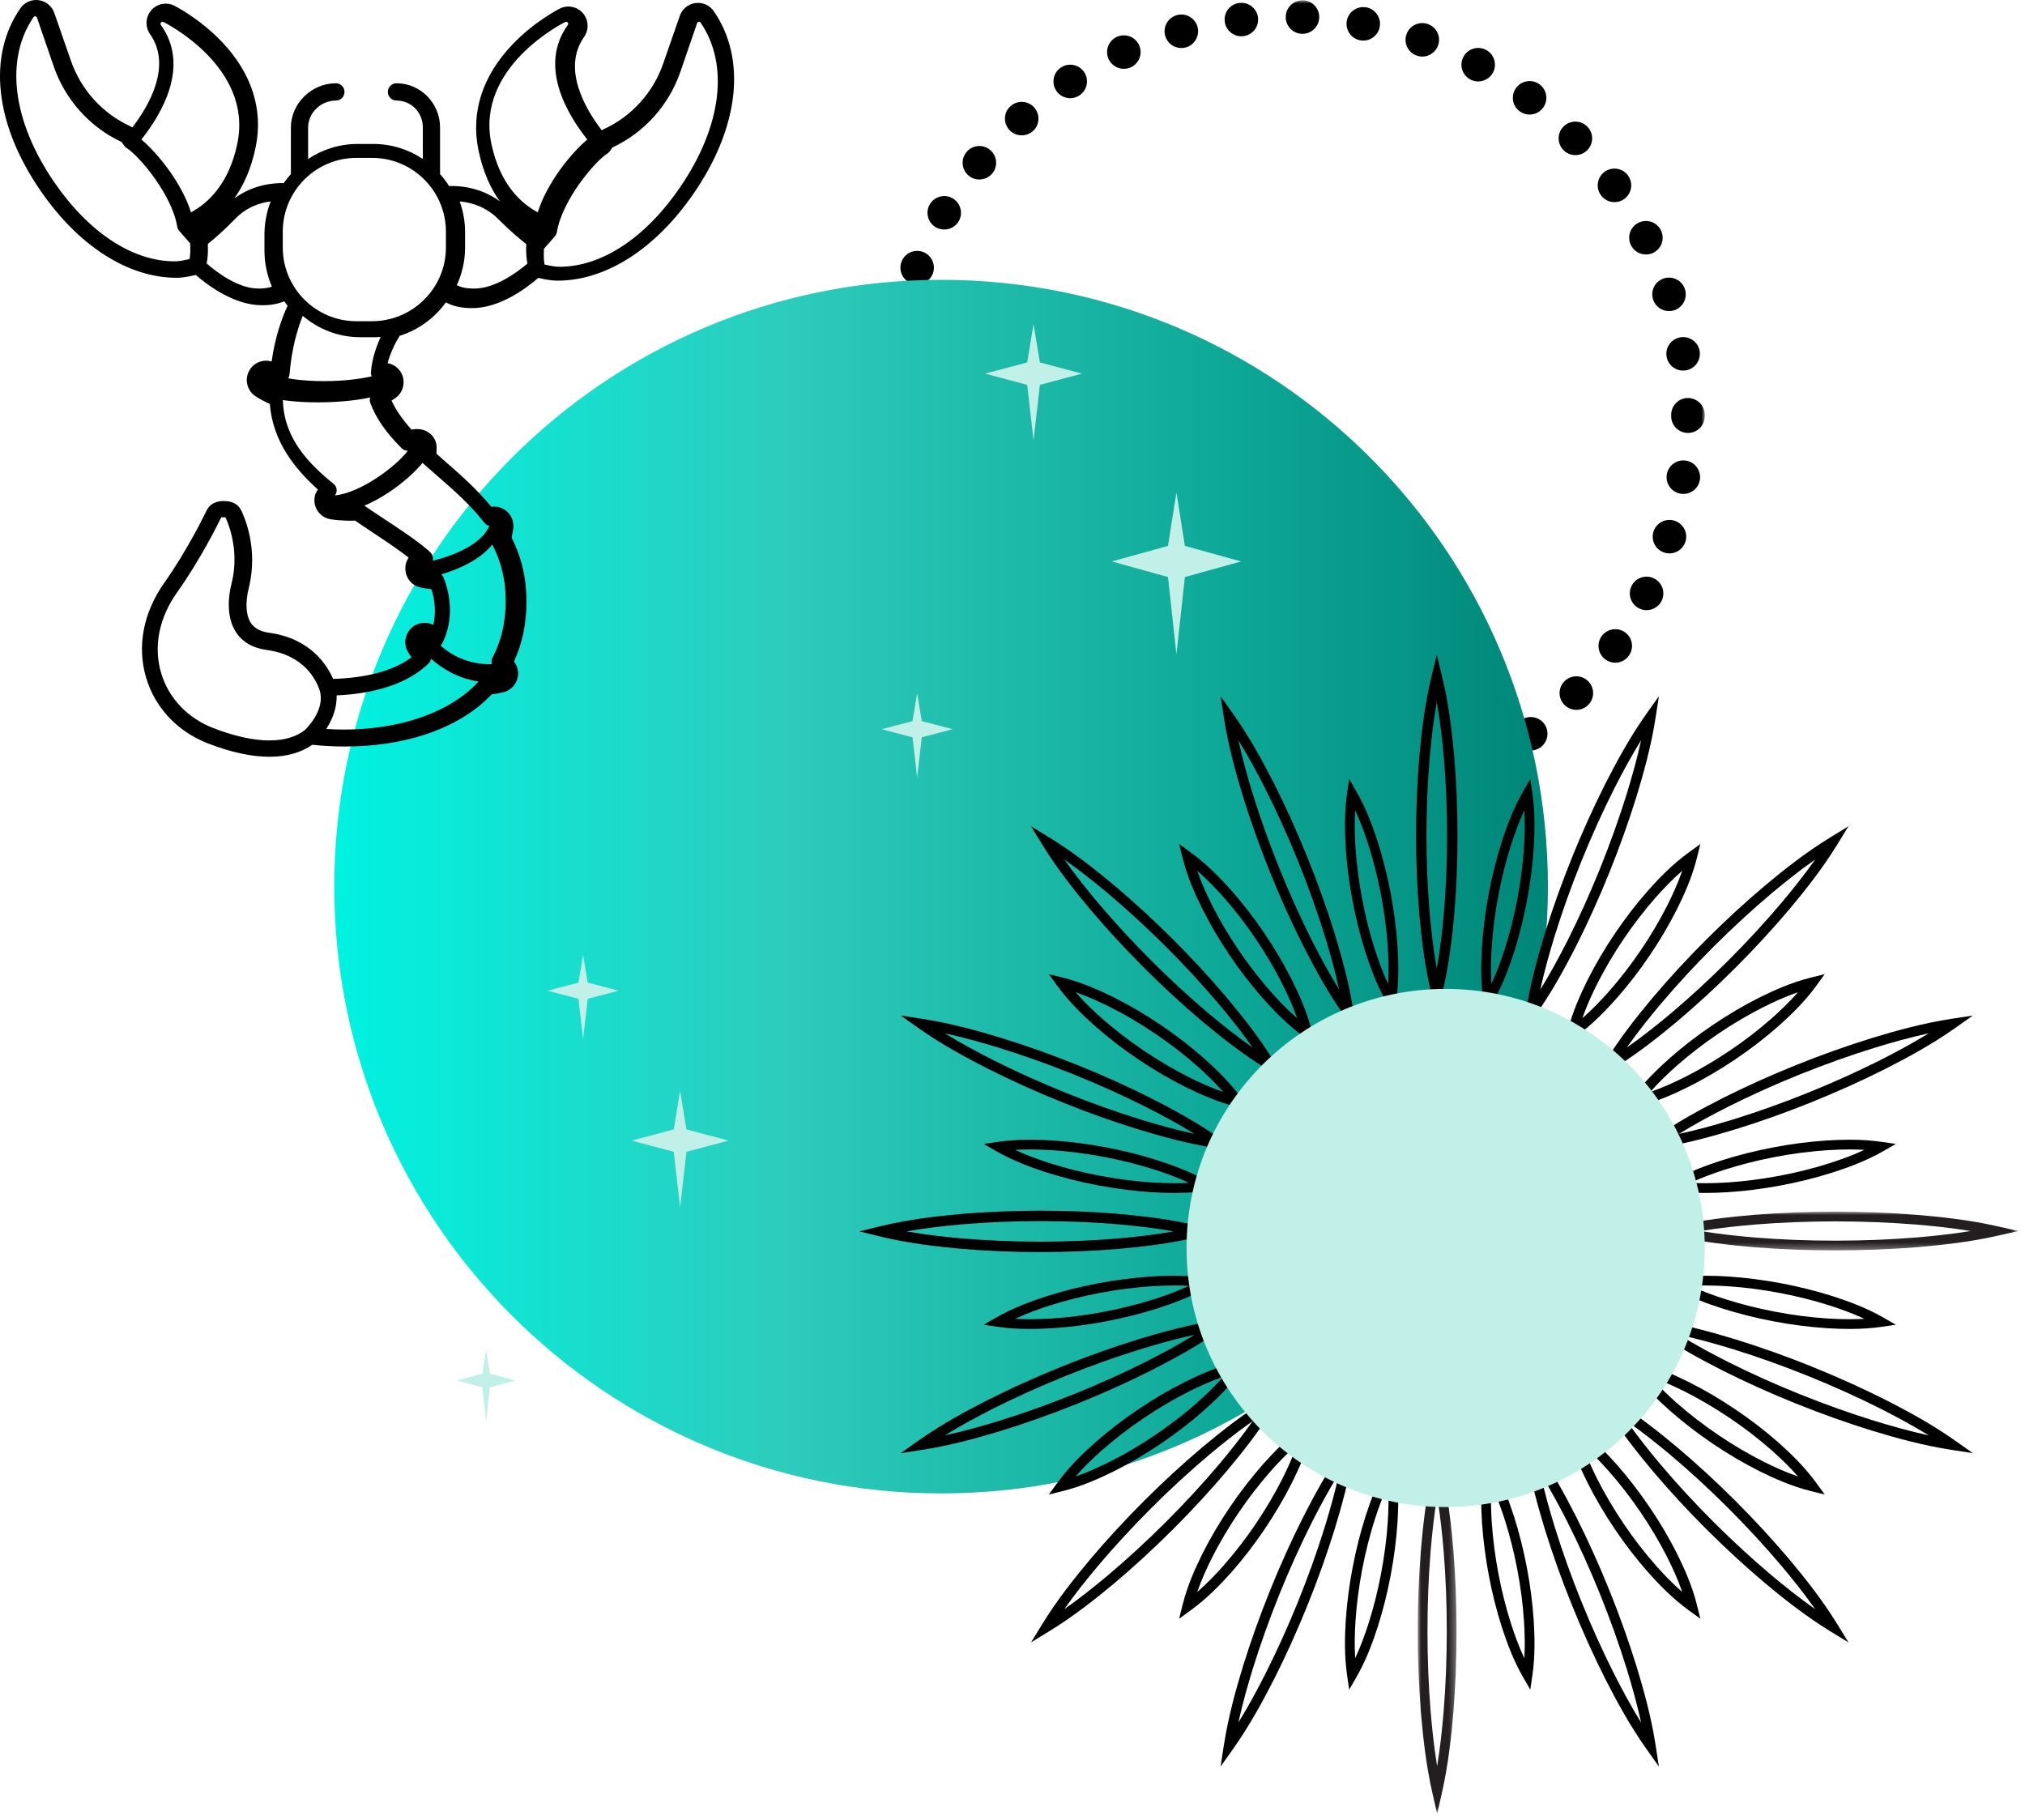
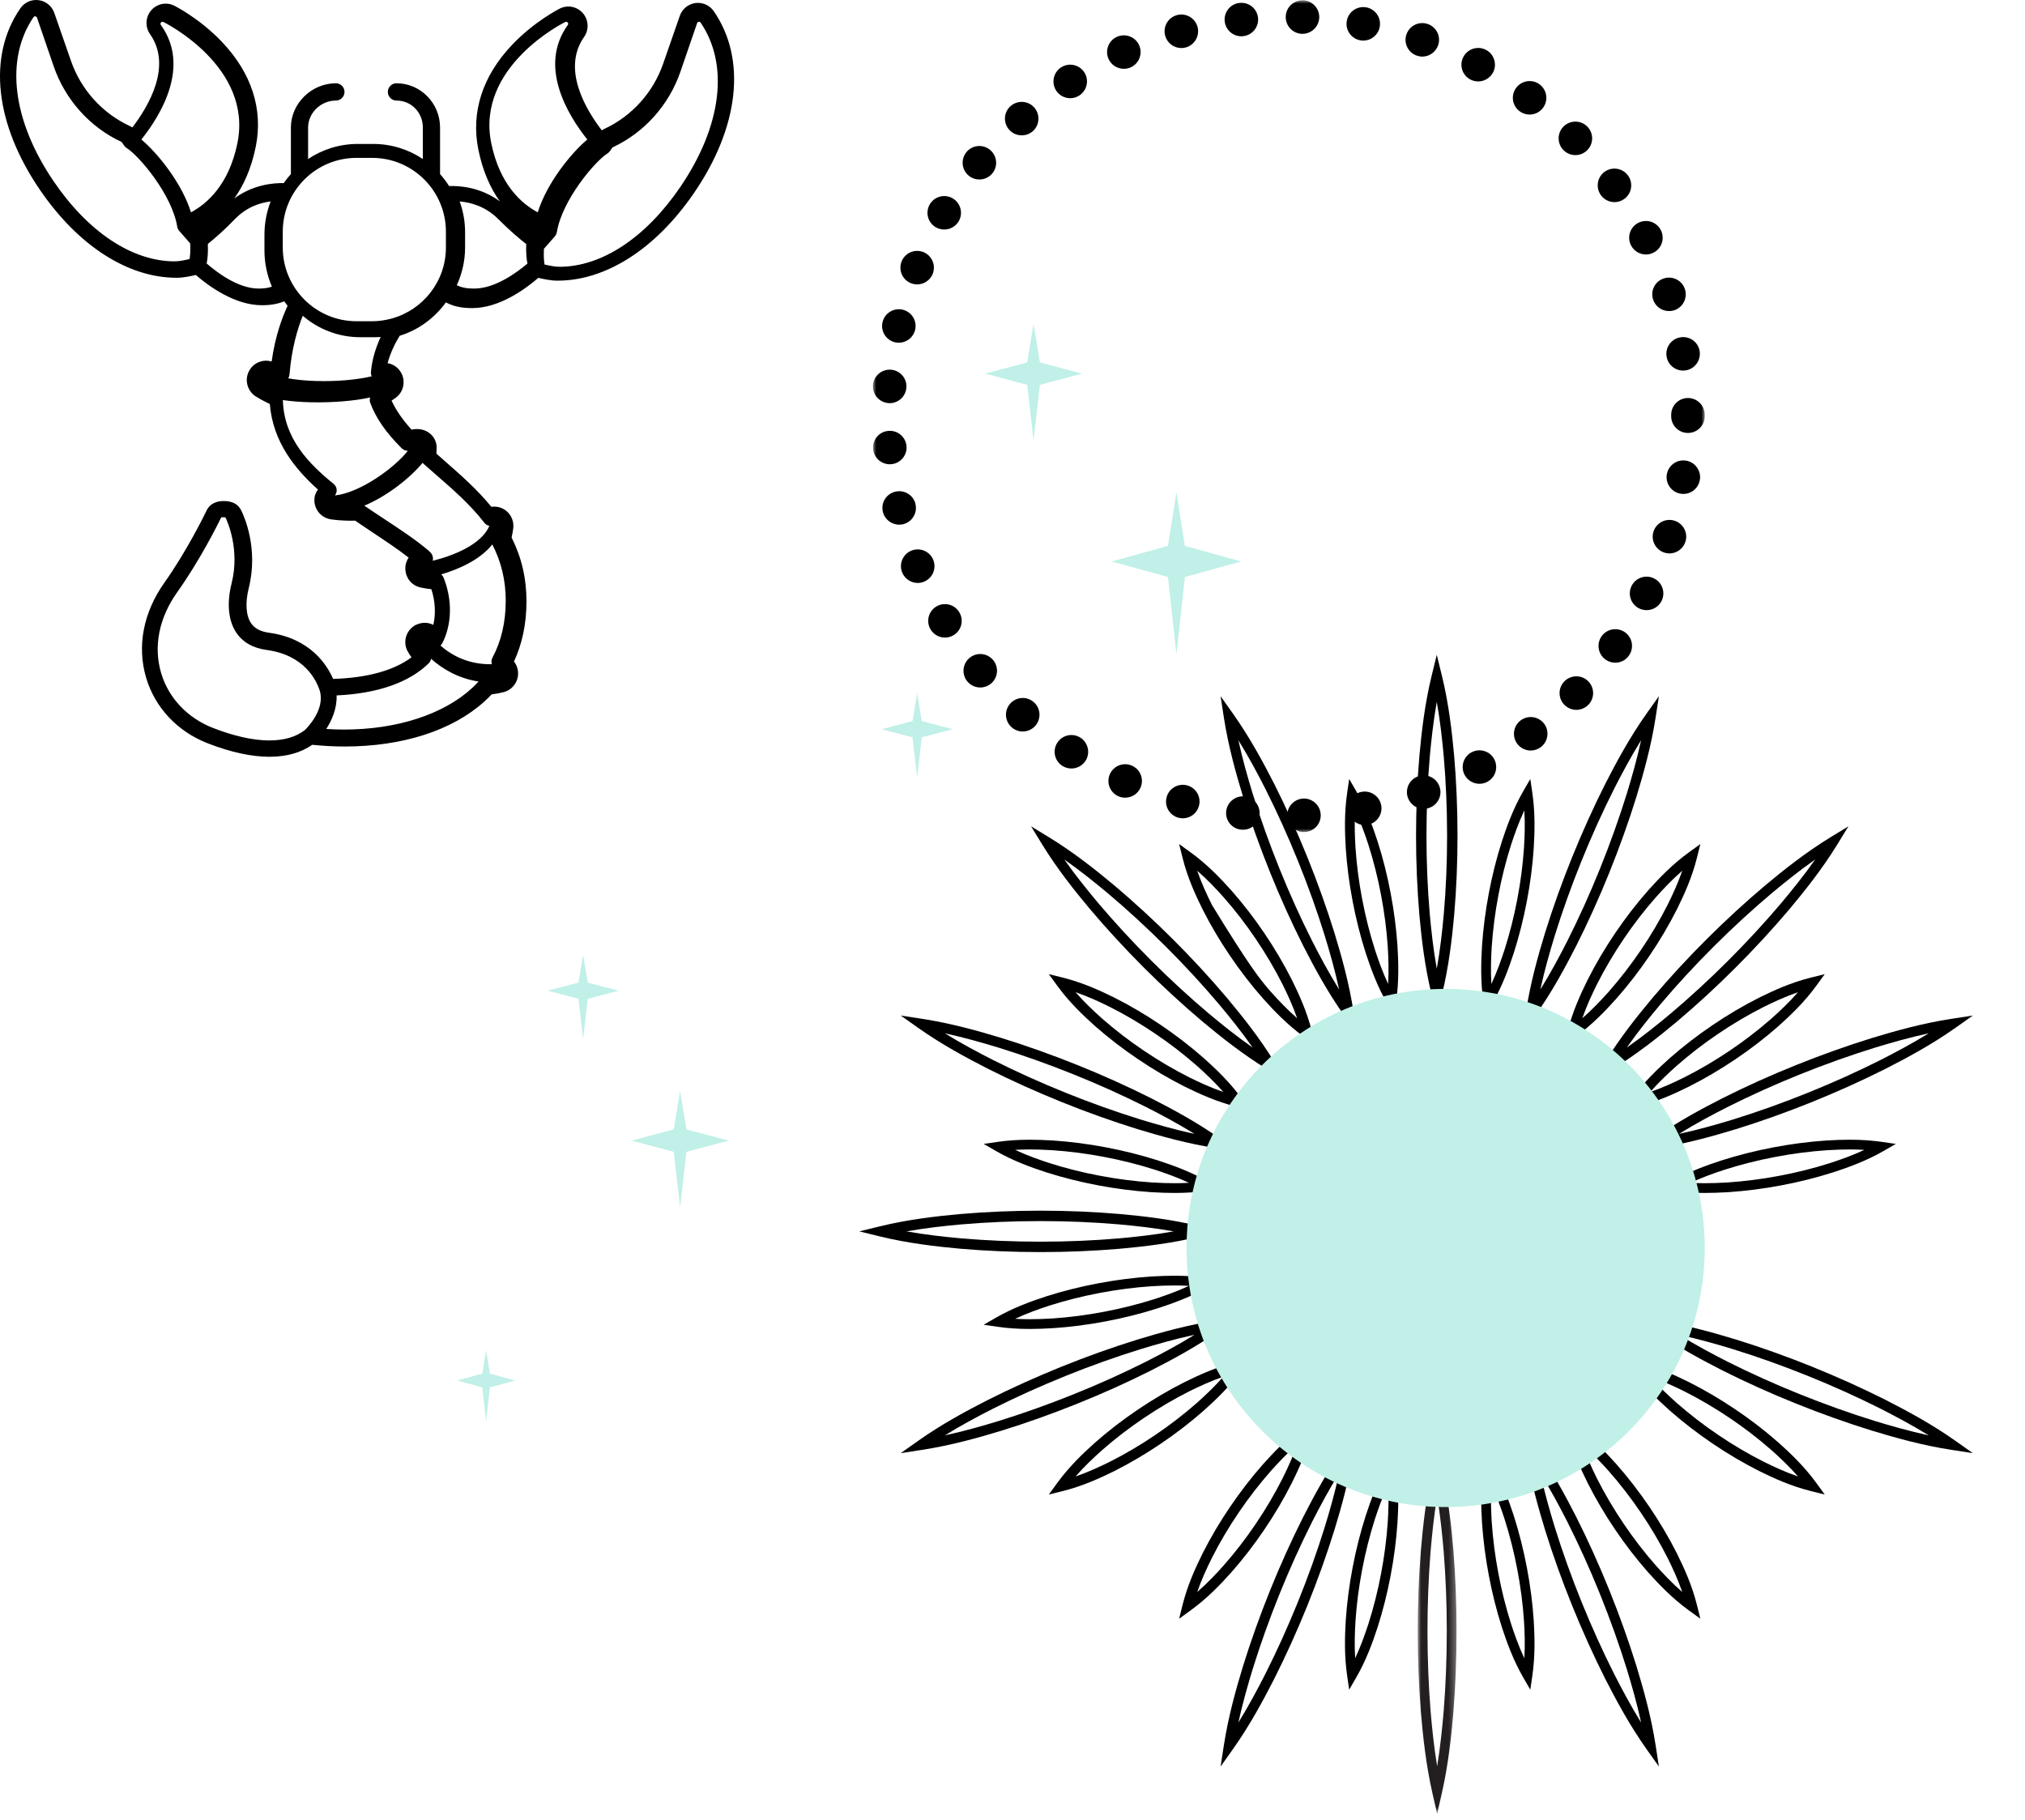
<svg xmlns="http://www.w3.org/2000/svg" xmlns:xlink="http://www.w3.org/1999/xlink" width="297px" height="267px" viewBox="0 0 297 267" version="1.1">
  <title>separateur-3</title>
  <defs>
    <polygon id="path-1" points="0 0 122 0 122 122 0 122" />
    <linearGradient x1="0%" y1="50%" x2="100%" y2="50%" id="linearGradient-3">
      <stop stop-color="#00F2E1" offset="0%" />
      <stop stop-color="#2DCCBC" offset="36.896%" />
      <stop stop-color="#0DA797" offset="74.619%" />
      <stop stop-color="#008678" offset="100%" />
    </linearGradient>
    <polygon id="path-4" points="0 0 5.694 0 5.694 53.478 0 53.478" />
-     <polygon id="path-6" points="0 0 53.564 0 53.564 5.684 0 5.684" />
  </defs>
  <g id="Assets" stroke="none" stroke-width="1" fill="none" fill-rule="evenodd">
    <g id="Scorpio" transform="translate(-1054, -1321)">
      <g id="separateur-3" transform="translate(1054, 1321)">
        <g id="SOLEIL" transform="translate(49.028, 0.043)">
          <g id="Fill-3-Clipped" transform="translate(79, 0)">
            <mask id="mask-2" fill="white">
              <use xlink:href="#path-1" />
            </mask>
            <g id="path-1" />
            <path d="M62.91,4.918 C61.557,4.869 60.498,3.732 60.547,2.371 C60.587,1.019 61.734,-0.039 63.087,0.01 L63.087,0 C64.44,0.049 65.508,1.185 65.46,2.547 C65.41,3.869 64.321,4.918 62.998,4.918 L62.91,4.918 Z M51.598,3.105 C51.441,1.763 52.401,0.539 53.754,0.382 C55.097,0.225 56.323,1.195 56.479,2.537 C56.637,3.889 55.676,5.104 54.323,5.26 C54.226,5.27 54.127,5.28 54.039,5.28 C52.803,5.28 51.745,4.359 51.598,3.105 L51.598,3.105 Z M71.459,5.868 C70.125,5.613 69.253,4.33 69.507,2.998 C69.752,1.665 71.036,0.793 72.369,1.038 L72.379,1.038 C73.704,1.293 74.585,2.576 74.33,3.909 C74.104,5.094 73.075,5.907 71.918,5.907 C71.771,5.907 71.615,5.897 71.459,5.868 L71.459,5.868 Z M42.864,5.202 C42.502,3.889 43.276,2.537 44.579,2.175 C45.883,1.812 47.236,2.576 47.609,3.889 C47.961,5.192 47.197,6.554 45.894,6.916 C45.677,6.975 45.451,7.004 45.237,7.004 C44.157,7.004 43.167,6.289 42.864,5.202 L42.864,5.202 Z M79.752,8.111 C78.476,7.661 77.8,6.25 78.261,4.976 C78.712,3.703 80.113,3.027 81.398,3.487 C82.672,3.938 83.349,5.339 82.888,6.622 C82.535,7.621 81.584,8.258 80.574,8.258 C80.3,8.258 80.025,8.209 79.752,8.111 L79.752,8.111 Z M34.561,8.611 C34.003,7.376 34.551,5.917 35.786,5.358 C37.021,4.8 38.482,5.349 39.041,6.583 C39.6,7.817 39.05,9.277 37.815,9.835 C37.483,9.982 37.139,10.051 36.806,10.051 C35.864,10.051 34.972,9.512 34.561,8.611 L34.561,8.611 Z M87.603,11.608 L87.603,11.608 C86.408,10.962 85.966,9.473 86.614,8.278 C87.26,7.083 88.75,6.642 89.945,7.288 C91.132,7.925 91.583,9.424 90.936,10.619 C90.485,11.432 89.642,11.902 88.769,11.902 C88.377,11.902 87.975,11.804 87.603,11.608 L87.603,11.608 Z M26.875,13.244 C26.14,12.108 26.455,10.59 27.592,9.845 C28.728,9.101 30.257,9.424 31.002,10.56 C31.738,11.696 31.414,13.215 30.277,13.959 C29.865,14.224 29.405,14.361 28.945,14.361 C28.14,14.361 27.347,13.969 26.875,13.244 L26.875,13.244 Z M94.828,16.261 C93.749,15.439 93.533,13.901 94.357,12.823 C95.18,11.736 96.719,11.53 97.797,12.343 C98.876,13.166 99.091,14.704 98.268,15.791 C97.788,16.428 97.052,16.761 96.317,16.761 C95.798,16.761 95.269,16.595 94.828,16.261 L94.828,16.261 Z M19.995,18.995 C19.082,17.986 19.171,16.428 20.18,15.527 C21.19,14.626 22.749,14.704 23.65,15.713 C24.552,16.722 24.474,18.279 23.465,19.19 C22.994,19.602 22.406,19.808 21.827,19.808 C21.151,19.808 20.474,19.533 19.995,18.995 L19.995,18.995 Z M101.267,21.963 C100.317,20.983 100.346,19.426 101.317,18.485 C102.298,17.545 103.847,17.564 104.796,18.544 C105.737,19.514 105.718,21.071 104.738,22.012 C104.258,22.482 103.64,22.707 103.033,22.707 C102.385,22.707 101.748,22.453 101.267,21.963 L101.267,21.963 Z M14.054,25.724 C13.005,24.862 12.858,23.315 13.72,22.266 C14.573,21.218 16.122,21.071 17.171,21.933 C18.22,22.795 18.377,24.343 17.514,25.391 C17.024,25.979 16.319,26.283 15.612,26.283 C15.063,26.283 14.514,26.106 14.054,25.724 L14.054,25.724 Z M106.757,28.565 L106.757,28.565 C105.974,27.458 106.228,25.93 107.335,25.137 C108.443,24.353 109.982,24.617 110.766,25.724 C111.55,26.831 111.287,28.36 110.188,29.143 C109.757,29.457 109.257,29.604 108.766,29.604 C107.992,29.604 107.238,29.241 106.757,28.565 L106.757,28.565 Z M9.212,33.287 C8.035,32.591 7.653,31.083 8.349,29.917 C9.035,28.751 10.544,28.369 11.711,29.055 C12.877,29.751 13.269,31.259 12.573,32.425 C12.114,33.199 11.3,33.62 10.456,33.62 C10.036,33.62 9.603,33.512 9.212,33.287 L9.212,33.287 Z M111.178,35.922 C110.57,34.717 111.06,33.238 112.276,32.631 C113.492,32.023 114.963,32.513 115.57,33.728 C116.177,34.943 115.687,36.422 114.473,37.019 C114.119,37.205 113.746,37.284 113.374,37.284 C112.473,37.284 111.61,36.784 111.178,35.922 L111.178,35.922 Z M5.575,41.496 C4.311,40.987 3.703,39.556 4.212,38.303 L4.212,38.293 C4.712,37.039 6.143,36.432 7.407,36.931 C8.662,37.441 9.27,38.871 8.77,40.125 C8.388,41.085 7.466,41.672 6.486,41.672 C6.182,41.672 5.878,41.614 5.575,41.496 L5.575,41.496 Z M114.423,43.877 C114.001,42.583 114.718,41.202 116.011,40.791 C117.305,40.379 118.687,41.094 119.098,42.378 C119.51,43.671 118.804,45.052 117.51,45.473 C117.256,45.552 117.01,45.581 116.757,45.581 C115.717,45.581 114.757,44.925 114.423,43.877 L114.423,43.877 Z M3.252,50.166 C1.928,49.862 1.104,48.539 1.409,47.217 C1.712,45.894 3.036,45.072 4.35,45.375 C5.672,45.679 6.506,47.001 6.193,48.324 C5.937,49.46 4.918,50.224 3.8,50.224 C3.624,50.224 3.437,50.205 3.252,50.166 L3.252,50.166 Z M116.403,52.233 C116.188,50.89 117.108,49.637 118.451,49.431 C119.785,49.215 121.05,50.126 121.255,51.468 C121.461,52.811 120.549,54.074 119.207,54.28 C119.079,54.3 118.951,54.309 118.824,54.309 C117.638,54.309 116.59,53.447 116.403,52.233 L116.403,52.233 Z M2.281,59.08 C0.928,58.982 -0.092,57.806 0.007,56.455 C0.106,55.103 1.281,54.084 2.643,54.182 C3.996,54.28 5.016,55.465 4.908,56.817 C4.81,58.11 3.732,59.09 2.457,59.09 C2.398,59.09 2.34,59.09 2.281,59.08 L2.281,59.08 Z M117.08,61.01 L117.08,61.01 L117.08,60.922 L117.08,60.794 C117.08,59.442 118.177,58.335 119.531,58.335 C120.883,58.326 121.99,59.423 122,60.784 C122,60.824 122,60.863 121.99,60.892 C122,60.931 122,60.971 122,61.01 C122,62.362 120.902,63.459 119.54,63.459 C118.177,63.459 117.08,62.362 117.08,61.01 L117.08,61.01 Z M0.027,65.79 C-0.082,64.438 0.928,63.253 2.291,63.155 C3.643,63.047 4.82,64.056 4.928,65.408 C5.035,66.76 4.016,67.945 2.663,68.043 C2.604,68.053 2.536,68.053 2.478,68.053 C1.202,68.053 0.124,67.074 0.027,65.79 L0.027,65.79 Z M118.491,72.373 C117.148,72.167 116.227,70.914 116.433,69.572 C116.639,68.229 117.893,67.309 119.236,67.514 C120.569,67.72 121.491,68.974 121.295,70.316 L121.284,70.316 C121.108,71.531 120.059,72.403 118.863,72.403 C118.736,72.403 118.618,72.393 118.491,72.373 L118.491,72.373 Z M1.458,75.018 L1.458,75.018 C1.144,73.696 1.967,72.373 3.291,72.07 C4.614,71.756 5.937,72.569 6.251,73.892 L6.241,73.892 C6.556,75.214 5.731,76.537 4.418,76.85 C4.222,76.889 4.035,76.909 3.849,76.909 C2.732,76.909 1.722,76.145 1.458,75.018 L1.458,75.018 Z M116.089,81.013 C114.796,80.602 114.07,79.221 114.481,77.937 C114.893,76.634 116.275,75.919 117.57,76.331 C118.863,76.742 119.58,78.123 119.168,79.417 C118.834,80.455 117.864,81.131 116.824,81.131 C116.579,81.131 116.334,81.092 116.089,81.013 L116.089,81.013 Z M4.29,83.923 C3.782,82.669 4.388,81.229 5.643,80.719 C6.908,80.21 8.339,80.817 8.849,82.071 C9.358,83.335 8.75,84.765 7.497,85.275 C7.192,85.402 6.878,85.461 6.574,85.461 C5.604,85.461 4.683,84.873 4.29,83.923 L4.29,83.923 Z M112.374,89.193 C111.159,88.586 110.669,87.116 111.266,85.902 C111.874,84.687 113.344,84.187 114.56,84.795 C115.776,85.392 116.275,86.862 115.677,88.086 C115.247,88.948 114.374,89.448 113.472,89.448 C113.099,89.448 112.727,89.369 112.374,89.193 L112.374,89.193 Z M8.456,92.279 L8.456,92.279 C7.76,91.113 8.143,89.604 9.309,88.909 C10.477,88.213 11.976,88.595 12.671,89.761 C13.367,90.927 12.995,92.426 11.829,93.121 C11.436,93.366 10.995,93.474 10.574,93.474 C9.731,93.474 8.917,93.043 8.456,92.279 L8.456,92.279 Z M107.463,96.707 C106.355,95.923 106.09,94.395 106.865,93.288 C107.65,92.171 109.188,91.907 110.296,92.69 C111.404,93.474 111.668,95.002 110.884,96.109 C110.413,96.795 109.65,97.157 108.875,97.157 C108.385,97.157 107.895,97.01 107.463,96.707 L107.463,96.707 Z M13.848,99.9 L13.848,99.91 C12.985,98.862 13.133,97.314 14.171,96.452 C15.221,95.58 16.77,95.727 17.633,96.775 C18.504,97.814 18.357,99.361 17.308,100.233 C16.848,100.605 16.298,100.792 15.75,100.792 C15.034,100.792 14.338,100.488 13.848,99.9 L13.848,99.9 Z M101.464,103.388 C100.483,102.437 100.454,100.89 101.396,99.91 C102.337,98.93 103.896,98.901 104.876,99.841 C105.856,100.782 105.885,102.339 104.943,103.319 C104.453,103.819 103.816,104.073 103.169,104.073 C102.552,104.073 101.944,103.838 101.464,103.388 L101.464,103.388 Z M20.337,106.62 C19.327,105.719 19.229,104.171 20.141,103.152 C21.043,102.143 22.592,102.045 23.611,102.956 C24.621,103.858 24.709,105.405 23.807,106.424 C23.327,106.963 22.652,107.247 21.974,107.247 C21.396,107.247 20.808,107.041 20.337,106.62 L20.337,106.62 Z M94.523,109.079 C93.7,107.992 93.906,106.454 94.985,105.631 C96.062,104.808 97.602,105.014 98.435,106.091 C99.258,107.169 99.042,108.707 97.974,109.53 C97.524,109.872 97.003,110.039 96.474,110.039 C95.739,110.039 95.004,109.706 94.523,109.079 L94.523,109.079 Z M27.777,112.282 C26.63,111.548 26.307,110.019 27.052,108.883 C27.787,107.747 29.307,107.423 30.444,108.158 C31.581,108.893 31.914,110.411 31.179,111.557 C30.708,112.282 29.914,112.674 29.11,112.674 C28.65,112.674 28.189,112.547 27.777,112.282 L27.777,112.282 Z M86.799,113.644 C86.152,112.449 86.583,110.96 87.779,110.304 L87.779,110.313 C88.975,109.657 90.465,110.098 91.112,111.283 C91.76,112.478 91.328,113.967 90.132,114.614 L90.132,114.624 C89.76,114.819 89.357,114.917 88.955,114.917 C88.093,114.917 87.25,114.457 86.799,113.644 L86.799,113.644 Z M35.992,116.74 C34.757,116.191 34.198,114.731 34.757,113.497 C35.306,112.263 36.766,111.704 38.001,112.263 C39.238,112.811 39.795,114.271 39.238,115.505 C38.835,116.416 37.933,116.955 36.993,116.955 C36.659,116.955 36.315,116.886 35.992,116.74 L35.992,116.74 Z M78.467,116.975 C78.006,115.691 78.672,114.281 79.947,113.83 C81.222,113.36 82.633,114.026 83.093,115.309 C83.555,116.583 82.888,117.984 81.613,118.444 C81.339,118.542 81.055,118.591 80.78,118.591 C79.77,118.591 78.829,117.974 78.467,116.975 L78.467,116.975 Z M44.804,119.894 C43.491,119.531 42.716,118.189 43.079,116.877 C43.432,115.564 44.786,114.8 46.099,115.153 C47.403,115.515 48.178,116.857 47.815,118.17 C47.52,119.267 46.53,119.982 45.451,119.982 C45.237,119.982 45.02,119.953 44.804,119.894 L44.804,119.894 Z M69.723,118.983 C69.459,117.651 70.33,116.357 71.665,116.103 C72.997,115.848 74.291,116.72 74.546,118.052 C74.8,119.384 73.928,120.668 72.595,120.922 L72.595,120.932 C72.439,120.962 72.282,120.971 72.134,120.971 C70.977,120.971 69.949,120.158 69.723,118.983 L69.723,118.983 Z M53.981,121.647 C52.637,121.5 51.666,120.286 51.814,118.934 C51.97,117.592 53.186,116.622 54.538,116.769 C55.881,116.926 56.852,118.14 56.705,119.492 C56.558,120.736 55.49,121.667 54.254,121.667 C54.166,121.667 54.078,121.667 53.981,121.647 L53.981,121.647 Z M60.764,119.639 C60.715,118.278 61.773,117.141 63.127,117.082 C64.479,117.033 65.625,118.091 65.674,119.443 C65.733,120.805 64.674,121.941 63.322,121.99 C63.282,122 63.254,122 63.224,122 C61.91,122 60.822,120.962 60.764,119.639 L60.764,119.639 Z" id="Fill-3" fill="#000000" fill-rule="nonzero" mask="url(#mask-2)" />
          </g>
          <g id="ROUND" transform="translate(0, 41)">
            <g id="Group-3" fill="url(#linearGradient-3)">
-               <path d="M178,89 C178,138.153 138.153,178 89,178 C39.847,178 0,138.153 0,89 C0,39.847 39.847,0 89,0 C138.153,0 178,39.847 178,89" id="Fill-1" />
-             </g>
+               </g>
            <g id="ETOILES" transform="translate(18, 6.465)" fill="#C0F0E7">
              <path d="M85.487,5.648 L84.558,0 L83.629,5.648 L77.445,7.293 L83.629,8.938 L84.558,17.109 L85.487,8.938 L91.671,7.293 L85.487,5.648 Z M33.648,118.143 L32.719,112.495 L31.79,118.143 L25.606,119.788 L31.79,121.433 L32.719,129.604 L33.648,121.433 L39.832,119.788 L33.648,118.143 Z M68.168,58.257 L67.487,54.178 L66.806,58.257 L62.271,59.445 L66.806,60.634 L67.487,66.535 L68.168,60.634 L72.703,59.445 L68.168,58.257 Z M19.175,96.614 L18.493,92.535 L17.812,96.614 L13.277,97.802 L17.812,98.99 L18.493,104.891 L19.175,98.99 L23.71,97.802 L19.175,96.614 Z M4.825,153.966 L4.268,150.515 L3.71,153.966 L0,154.972 L3.71,155.977 L4.268,160.97 L4.825,155.977 L8.535,154.972 L4.825,153.966 Z M106.755,32.558 L105.516,24.713 L104.277,32.558 L96.032,34.843 L104.277,37.127 L105.516,48.475 L106.755,37.127 L115,34.843 L106.755,32.558 Z" id="Combined-Shape" />
            </g>
          </g>
          <g id="Group" transform="translate(77, 96)">
            <g id="Group-67">
-               <path d="M49.565,31.672 C50.206,33.531 50.996,35.217 51.725,36.687 C52.866,38.942 54.186,41.175 55.645,43.319 C57.102,45.472 58.692,47.528 60.369,49.433 C61.463,50.654 62.736,52.013 64.222,53.305 C63.579,51.457 62.793,49.775 62.065,48.307 C60.926,46.056 59.608,43.821 58.15,41.67 C56.698,39.518 55.111,37.461 53.432,35.555 C52.337,34.332 51.061,32.969 49.565,31.672 L49.565,31.672 Z M66.891,57.245 L65.194,56.011 C62.76,54.241 60.811,52.192 59.225,50.422 C57.501,48.465 55.872,46.358 54.38,44.155 C52.886,41.958 51.533,39.669 50.361,37.352 C49.307,35.228 48.134,32.67 47.411,29.763 L46.911,27.755 L48.6,28.979 C51.047,30.752 52.995,32.798 54.577,34.567 C56.302,36.525 57.929,38.634 59.416,40.838 C60.908,43.04 62.259,45.33 63.43,47.643 C64.485,49.772 65.658,52.333 66.384,55.227 L66.891,57.245 Z" id="Fill-1" fill="#000000" fill-rule="nonzero" />
+               <path d="M49.565,31.672 C50.206,33.531 50.996,35.217 51.725,36.687 C57.102,45.472 58.692,47.528 60.369,49.433 C61.463,50.654 62.736,52.013 64.222,53.305 C63.579,51.457 62.793,49.775 62.065,48.307 C60.926,46.056 59.608,43.821 58.15,41.67 C56.698,39.518 55.111,37.461 53.432,35.555 C52.337,34.332 51.061,32.969 49.565,31.672 L49.565,31.672 Z M66.891,57.245 L65.194,56.011 C62.76,54.241 60.811,52.192 59.225,50.422 C57.501,48.465 55.872,46.358 54.38,44.155 C52.886,41.958 51.533,39.669 50.361,37.352 C49.307,35.228 48.134,32.67 47.411,29.763 L46.911,27.755 L48.6,28.979 C51.047,30.752 52.995,32.798 54.577,34.567 C56.302,36.525 57.929,38.634 59.416,40.838 C60.908,43.04 62.259,45.33 63.43,47.643 C64.485,49.772 65.658,52.333 66.384,55.227 L66.891,57.245 Z" id="Fill-1" fill="#000000" fill-rule="nonzero" />
              <path d="M31.722,49.487 C33.021,50.98 34.387,52.255 35.615,53.351 C37.521,55.025 39.582,56.609 41.735,58.058 C43.891,59.515 46.13,60.831 48.389,61.971 C49.856,62.695 51.539,63.48 53.39,64.121 C52.095,62.638 50.732,61.365 49.506,60.27 C47.604,58.6 45.545,57.013 43.389,55.558 C41.238,54.099 39.001,52.781 36.74,51.641 C35.271,50.914 33.584,50.127 31.722,49.487 L31.722,49.487 Z M57.335,66.786 L55.314,66.28 C52.415,65.555 49.851,64.383 47.724,63.333 C45.402,62.162 43.109,60.813 40.901,59.322 C38.696,57.839 36.584,56.214 34.625,54.495 C32.85,52.911 30.8,50.966 29.024,48.523 L27.799,46.837 L29.809,47.336 C32.722,48.059 35.284,49.229 37.405,50.279 C39.729,51.45 42.022,52.801 44.225,54.295 C46.432,55.785 48.542,57.411 50.496,59.127 C52.275,60.715 54.327,62.662 56.099,65.092 L57.335,66.786 Z" id="Fill-3" fill="#000000" fill-rule="nonzero" />
              <path d="M22.858,72.613 C24.618,73.437 26.359,74.048 27.905,74.553 C30.292,75.312 32.789,75.939 35.321,76.413 C37.858,76.895 40.417,77.223 42.93,77.392 C44.197,77.466 45.251,77.501 46.241,77.501 C46.974,77.501 47.674,77.481 48.35,77.441 C46.597,76.624 44.86,76.015 43.317,75.51 C40.933,74.751 38.436,74.122 35.901,73.643 C33.368,73.158 30.81,72.828 28.295,72.659 C27.039,72.585 25.992,72.55 25.006,72.55 C24.26,72.55 23.546,72.571 22.858,72.613 M46.241,78.929 L46.24,78.929 C45.22,78.929 44.136,78.893 42.831,78.816 C40.249,78.643 37.627,78.306 35.03,77.814 C32.437,77.328 29.878,76.685 27.424,75.905 C25.19,75.175 22.567,74.232 20.009,72.757 L18.243,71.739 L20.284,71.441 C21.756,71.227 23.301,71.122 25.006,71.122 C26.024,71.122 27.1,71.158 28.394,71.235 C30.979,71.408 33.601,71.747 36.195,72.243 C38.79,72.734 41.348,73.378 43.798,74.158 C46.036,74.89 48.662,75.834 51.213,77.298 L52.992,78.32 L50.938,78.616 C49.475,78.826 47.938,78.929 46.241,78.929" id="Fill-5" fill="#000000" fill-rule="nonzero" />
              <path d="M22.859,97.387 C23.547,97.429 24.261,97.45 25.008,97.45 L25.008,97.45 C25.994,97.45 27.04,97.415 28.301,97.34 C30.811,97.172 33.37,96.842 35.899,96.357 C38.436,95.878 40.932,95.249 43.323,94.488 C44.862,93.985 46.597,93.376 48.35,92.559 C47.673,92.519 46.973,92.499 46.24,92.499 C45.25,92.499 44.197,92.534 42.923,92.608 C40.416,92.777 37.856,93.105 35.323,93.586 C32.791,94.061 30.294,94.687 27.9,95.449 C26.358,95.952 24.619,96.563 22.859,97.387 M25.008,98.878 L25.008,98.878 C23.302,98.878 21.757,98.773 20.284,98.559 L18.243,98.261 L20.009,97.243 C22.568,95.767 25.191,94.824 27.419,94.097 C29.879,93.314 32.439,92.672 35.031,92.186 C37.625,91.694 40.248,91.357 42.824,91.184 C44.136,91.107 45.219,91.071 46.24,91.071 C47.937,91.071 49.474,91.174 50.938,91.384 L52.992,91.68 L51.213,92.701 C48.662,94.166 46.036,95.11 43.804,95.84 C41.348,96.622 38.789,97.266 36.193,97.757 C33.602,98.253 30.98,98.592 28.4,98.764 C27.102,98.842 26.026,98.878 25.008,98.878" id="Fill-7" fill="#000000" fill-rule="nonzero" />
              <path d="M53.389,105.88 C51.539,106.521 49.854,107.307 48.384,108.033 C46.13,109.17 43.892,110.486 41.736,111.942 C39.582,113.391 37.522,114.975 35.611,116.653 C34.386,117.746 33.021,119.021 31.723,120.513 C33.584,119.873 35.272,119.085 36.745,118.357 C39.001,117.219 41.238,115.901 43.388,114.443 C45.545,112.987 47.604,111.401 49.511,109.727 C50.734,108.634 52.095,107.363 53.389,105.88 L53.389,105.88 Z M27.799,123.163 L29.025,121.477 C30.8,119.036 32.85,117.09 34.621,115.51 C36.584,113.786 38.696,112.162 40.903,110.678 C43.109,109.187 45.402,107.838 47.718,106.67 C49.851,105.618 52.416,104.446 55.314,103.72 L57.335,103.214 L56.099,104.908 C54.327,107.339 52.275,109.286 50.501,110.87 C48.543,112.59 46.432,114.215 44.224,115.706 C42.022,117.199 39.729,118.55 37.411,119.72 C35.283,120.771 32.72,121.942 29.81,122.664 L27.799,123.163 Z" id="Fill-9" fill="#000000" fill-rule="nonzero" />
              <path d="M64.222,115.827 C62.736,117.12 61.462,118.48 60.365,119.705 C58.691,121.604 57.102,123.661 55.645,125.812 C54.186,127.957 52.866,130.191 51.723,132.451 C50.995,133.917 50.206,135.602 49.565,137.46 C51.06,136.163 52.338,134.8 53.435,133.573 C55.11,131.672 56.698,129.615 58.149,127.464 C59.608,125.311 60.926,123.076 62.068,120.82 C62.793,119.355 63.579,117.675 64.222,115.827 L64.222,115.827 Z M46.911,141.378 L47.411,139.37 C48.135,136.463 49.307,133.905 50.358,131.786 C51.533,129.464 52.886,127.174 54.381,124.977 C55.872,122.775 57.5,120.668 59.22,118.716 C60.81,116.941 62.76,114.892 65.194,113.122 L66.891,111.888 L66.384,113.906 C65.657,116.8 64.484,119.361 63.433,121.484 C62.259,123.802 60.909,126.092 59.415,128.296 C57.928,130.499 56.302,132.608 54.58,134.562 C52.994,136.334 51.047,138.381 48.6,140.153 L46.911,141.378 Z" id="Fill-11" fill="#000000" fill-rule="nonzero" />
              <path d="M77.563,121.727 C76.745,123.477 76.135,125.211 75.629,126.752 C74.87,129.129 74.241,131.621 73.759,134.155 C73.274,136.681 72.943,139.236 72.775,141.75 C72.678,143.374 72.608,145.223 72.728,147.177 C73.553,145.42 74.165,143.683 74.67,142.139 C75.431,139.757 76.059,137.264 76.534,134.735 C77.016,132.203 77.345,129.648 77.513,127.137 C77.61,125.515 77.679,123.671 77.563,121.727 L77.563,121.727 Z M71.852,151.786 L71.555,149.748 C71.123,146.797 71.208,143.999 71.348,141.65 C71.522,139.067 71.861,136.449 72.358,133.862 C72.85,131.268 73.495,128.714 74.276,126.272 C75.008,124.037 75.953,121.416 77.421,118.867 L78.444,117.092 L78.74,119.142 C79.164,122.082 79.079,124.884 78.94,127.236 C78.767,129.815 78.429,132.434 77.937,135.026 C77.449,137.616 76.806,140.171 76.024,142.619 C75.294,144.85 74.35,147.469 72.873,150.022 L71.852,151.786 Z" id="Fill-13" fill="#000000" fill-rule="nonzero" />
              <path d="M92.705,121.727 C92.59,123.671 92.659,125.517 92.755,127.144 C92.923,129.647 93.253,132.203 93.734,134.733 C94.21,137.262 94.837,139.755 95.6,142.144 C96.104,143.683 96.715,145.419 97.54,147.177 C97.661,145.222 97.591,143.372 97.493,141.744 C97.326,139.238 96.994,136.683 96.509,134.157 C96.029,131.625 95.399,129.132 94.638,126.746 C94.134,125.209 93.524,123.477 92.705,121.727 L92.705,121.727 Z M98.416,151.786 L97.396,150.022 C95.918,147.467 94.974,144.849 94.246,142.624 C93.462,140.168 92.818,137.613 92.332,135.024 C91.839,132.434 91.502,129.815 91.329,127.243 C91.19,124.884 91.105,122.082 91.529,119.142 L91.825,117.092 L92.848,118.867 C94.315,121.415 95.26,124.036 95.992,126.266 C96.775,128.717 97.419,131.272 97.911,133.863 C98.408,136.451 98.747,139.07 98.92,141.645 C99.06,143.998 99.145,146.796 98.714,149.747 L98.416,151.786 Z" id="Fill-15" fill="#000000" fill-rule="nonzero" />
              <path d="M106.047,115.827 C106.689,117.675 107.476,119.357 108.203,120.825 C109.342,123.076 110.661,125.311 112.119,127.462 C113.571,129.615 115.158,131.672 116.837,133.578 C117.932,134.801 119.208,136.164 120.704,137.46 C120.062,135.602 119.273,133.916 118.544,132.446 C117.404,130.192 116.084,127.959 114.624,125.813 C113.167,123.661 111.577,121.604 109.9,119.7 C108.806,118.479 107.533,117.12 106.047,115.827 L106.047,115.827 Z M123.358,141.378 L121.669,140.153 C119.222,138.381 117.275,136.334 115.692,134.566 C113.967,132.608 112.34,130.499 110.853,128.295 C109.36,126.092 108.009,123.802 106.839,121.49 C105.784,119.361 104.611,116.8 103.884,113.906 L103.377,111.888 L105.074,113.122 C107.509,114.892 109.458,116.941 111.044,118.711 C112.768,120.668 114.396,122.775 115.889,124.979 C117.384,127.176 118.736,129.465 119.909,131.781 C120.962,133.906 122.134,136.464 122.858,139.37 L123.358,141.378 Z" id="Fill-17" fill="#000000" fill-rule="nonzero" />
              <path d="M116.011,105.88 C117.305,107.363 118.667,108.636 119.894,109.731 C121.797,111.402 123.857,112.988 126.01,114.442 C128.161,115.901 130.397,117.219 132.66,118.359 C134.129,119.086 135.816,119.873 137.677,120.513 C136.379,119.021 135.013,117.745 133.784,116.649 C131.878,114.975 129.818,113.391 127.665,111.943 C125.509,110.486 123.27,109.17 121.011,108.03 C119.544,107.306 117.86,106.521 116.011,105.88 L116.011,105.88 Z M141.601,123.163 L139.59,122.664 C136.679,121.942 134.117,120.771 131.995,119.722 C129.67,118.549 127.377,117.199 125.175,115.705 C122.97,114.216 120.859,112.591 118.903,110.873 C117.125,109.286 115.073,107.339 113.3,104.908 L112.065,103.214 L114.086,103.72 C116.983,104.446 119.549,105.618 121.676,106.668 C123.998,107.839 126.291,109.188 128.499,110.679 C130.704,112.162 132.816,113.786 134.775,115.506 C136.55,117.09 138.6,119.036 140.375,121.477 L141.601,123.163 Z" id="Fill-19" fill="#000000" fill-rule="nonzero" />
-               <path d="M121.919,92.559 C123.672,93.376 125.408,93.985 126.952,94.49 C129.336,95.249 131.833,95.878 134.367,96.357 C136.899,96.842 139.457,97.172 141.974,97.341 C143.228,97.415 144.274,97.45 145.26,97.45 C146.007,97.45 146.721,97.429 147.41,97.387 C145.649,96.563 143.909,95.952 142.363,95.447 C139.975,94.688 137.478,94.061 134.948,93.586 C132.412,93.105 129.852,92.777 127.338,92.608 C126.072,92.534 125.019,92.499 124.029,92.499 C123.296,92.499 122.595,92.519 121.919,92.559 M145.26,98.878 L145.26,98.878 C144.242,98.878 143.166,98.842 141.874,98.765 C139.289,98.592 136.666,98.253 134.073,97.757 C131.479,97.266 128.921,96.622 126.471,95.842 C124.233,95.11 121.607,94.166 119.055,92.701 L117.277,91.68 L119.331,91.384 C120.795,91.174 122.332,91.071 124.029,91.071 C125.05,91.071 126.133,91.107 127.437,91.184 C130.02,91.357 132.643,91.694 135.239,92.186 C137.83,92.672 140.389,93.314 142.843,94.096 C145.077,94.825 147.7,95.767 150.259,97.243 L152.025,98.261 L149.984,98.559 C148.511,98.773 146.966,98.878 145.26,98.878" id="Fill-21" fill="#000000" fill-rule="nonzero" />
              <path d="M121.919,77.441 C122.595,77.481 123.295,77.501 124.028,77.501 C125.018,77.501 126.071,77.466 127.345,77.391 C129.851,77.223 132.411,76.895 134.946,76.414 C137.48,75.939 139.976,75.312 142.368,74.551 C143.911,74.047 145.65,73.437 147.41,72.613 C146.722,72.571 146.008,72.55 145.262,72.55 C144.276,72.55 143.229,72.585 141.968,72.66 C139.458,72.828 136.9,73.158 134.369,73.643 C131.832,74.122 129.336,74.751 126.946,75.512 C125.406,76.015 123.671,76.624 121.919,77.441 M124.028,78.929 L124.028,78.929 C122.331,78.929 120.794,78.826 119.331,78.616 L117.277,78.32 L119.055,77.299 C121.606,75.834 124.232,74.89 126.465,74.16 C128.92,73.378 131.479,72.734 134.075,72.243 C136.667,71.747 139.289,71.408 141.868,71.236 C143.167,71.158 144.244,71.122 145.262,71.122 C146.967,71.122 148.512,71.227 149.984,71.441 L152.025,71.739 L150.259,72.757 C147.701,74.232 145.078,75.175 142.849,75.903 C140.391,76.685 137.832,77.328 135.237,77.814 C132.642,78.306 130.019,78.643 127.444,78.816 C126.132,78.893 125.049,78.929 124.028,78.929" id="Fill-23" fill="#000000" fill-rule="nonzero" />
              <path d="M137.677,49.487 C135.816,50.128 134.127,50.915 132.655,51.643 C130.398,52.782 128.161,54.1 126.012,55.557 C123.857,57.012 121.797,58.599 119.889,60.274 C118.666,61.366 117.304,62.638 116.01,64.121 C117.861,63.479 119.546,62.694 121.016,61.968 C123.27,60.831 125.509,59.514 127.664,58.059 C129.818,56.609 131.879,55.025 133.789,53.347 C135.014,52.254 136.379,50.98 137.677,49.487 L137.677,49.487 Z M112.065,66.786 L113.3,65.092 C115.073,62.662 117.125,60.715 118.898,59.131 C120.859,57.41 122.969,55.784 125.176,54.295 C127.377,52.802 129.669,51.451 131.99,50.281 C134.116,49.229 136.678,48.059 139.59,47.336 L141.601,46.837 L140.375,48.523 C138.6,50.966 136.55,52.911 134.779,54.49 C132.816,56.214 130.704,57.839 128.497,59.323 C126.292,60.813 123.998,62.162 121.682,63.33 C119.549,64.384 116.984,65.555 114.086,66.28 L112.065,66.786 Z" id="Fill-25" fill="#000000" fill-rule="nonzero" />
              <path d="M120.704,31.672 C119.208,32.969 117.931,34.333 116.833,35.559 C115.158,37.461 113.571,39.518 112.12,41.669 C110.661,43.821 109.343,46.056 108.2,48.313 C107.475,49.777 106.689,51.458 106.047,53.305 C107.533,52.013 108.807,50.652 109.903,49.428 C111.577,47.528 113.167,45.472 114.623,43.321 C116.084,41.173 117.404,38.94 118.546,36.681 C119.274,35.215 120.062,33.53 120.704,31.672 L120.704,31.672 Z M103.377,57.245 L103.884,55.226 C104.611,52.333 105.784,49.772 106.836,47.648 C108.01,45.329 109.36,43.04 110.853,40.836 C112.34,38.633 113.967,36.525 115.688,34.571 C117.274,32.798 119.221,30.752 121.668,28.979 L123.358,27.755 L122.858,29.763 C122.135,32.668 120.962,35.227 119.911,37.346 C118.737,39.667 117.384,41.956 115.888,44.155 C114.396,46.358 112.768,48.465 111.048,50.416 C109.458,52.192 107.508,54.241 105.074,56.011 L103.377,57.245 Z" id="Fill-27" fill="#000000" fill-rule="nonzero" />
              <path d="M97.541,22.823 C96.715,24.581 96.104,26.318 95.598,27.862 C94.837,30.246 94.209,32.739 93.735,35.265 C93.253,37.797 92.924,40.353 92.755,42.862 C92.659,44.485 92.589,46.33 92.706,48.274 C93.524,46.523 94.134,44.79 94.64,43.249 C95.4,40.869 96.029,38.376 96.509,35.845 C96.995,33.317 97.326,30.762 97.494,28.251 C97.591,26.626 97.661,24.777 97.541,22.823 L97.541,22.823 Z M91.825,52.908 L91.529,50.858 C91.105,47.919 91.19,45.117 91.329,42.764 C91.502,40.185 91.839,37.566 92.332,34.975 C92.819,32.387 93.462,29.832 94.244,27.382 C94.974,25.152 95.919,22.533 97.396,19.978 L98.416,18.214 L98.714,20.253 C99.145,23.203 99.06,26.001 98.92,28.349 C98.748,30.93 98.408,33.549 97.911,36.138 C97.42,38.729 96.774,41.283 95.994,43.729 C95.26,45.964 94.315,48.586 92.848,51.133 L91.825,52.908 Z" id="Fill-29" fill="#000000" fill-rule="nonzero" />
              <path d="M72.728,22.823 C72.608,24.777 72.678,26.627 72.775,28.256 C72.943,30.764 73.274,33.319 73.759,35.843 C74.24,38.379 74.87,40.872 75.631,43.255 C76.135,44.792 76.745,46.523 77.563,48.274 C77.679,46.329 77.609,44.483 77.513,42.856 C77.345,40.352 77.016,37.797 76.534,35.267 C76.059,32.736 75.431,30.243 74.669,27.856 C74.165,26.316 73.553,24.58 72.728,22.823 L72.728,22.823 Z M78.444,52.908 L77.421,51.133 C75.953,48.585 75.008,45.963 74.277,43.735 C73.495,41.287 72.85,38.732 72.357,36.137 C71.861,33.551 71.522,30.932 71.349,28.355 C71.208,26.001 71.123,23.203 71.555,20.252 L71.853,18.214 L72.873,19.978 C74.35,22.531 75.294,25.15 76.023,27.376 C76.806,29.829 77.45,32.384 77.936,34.976 C78.429,37.566 78.767,40.185 78.94,42.757 C79.079,45.117 79.164,47.918 78.74,50.858 L78.444,52.908 Z" id="Fill-31" fill="#000000" fill-rule="nonzero" />
              <path d="M84.7,6.908 C84.194,9.74 83.9,12.476 83.677,14.9 C83.356,18.625 83.191,22.517 83.188,26.463 C83.185,30.375 83.347,34.267 83.671,38.03 C83.893,40.455 84.187,43.197 84.7,46.042 C85.212,43.197 85.507,40.454 85.729,38.026 C86.053,34.267 86.215,30.375 86.212,26.463 C86.209,22.517 86.044,18.625 85.722,14.896 C85.5,12.475 85.206,9.739 84.7,6.908 L84.7,6.908 Z M84.7,52.908 L83.957,49.899 C82.93,45.736 82.466,41.629 82.148,38.16 C81.821,34.35 81.656,30.416 81.659,26.462 C81.663,22.474 81.829,18.54 82.155,14.77 C82.475,11.29 82.939,7.177 83.957,3.028 L84.7,0 L85.442,3.028 C86.461,7.177 86.925,11.289 87.245,14.766 C87.57,18.54 87.737,22.474 87.74,26.462 C87.743,30.416 87.579,34.35 87.252,38.156 C86.934,41.629 86.47,45.737 85.442,49.899 L84.7,52.908 Z" id="Fill-33" fill="#000000" fill-rule="nonzero" />
              <path d="M55.601,12.527 C56.218,15.364 56.988,18.033 57.704,20.383 C58.824,23.987 60.147,27.686 61.633,31.373 C63.108,35.03 64.723,38.604 66.434,41.997 C67.548,44.178 68.846,46.629 70.379,49.093 C69.763,46.24 68.99,43.565 68.272,41.212 C67.143,37.579 65.819,33.881 64.338,30.225 C62.845,26.539 61.227,22.965 59.532,19.603 C58.418,17.424 57.122,14.98 55.601,12.527 L55.601,12.527 Z M72.972,55.51 L71.172,52.979 C68.68,49.477 66.715,45.816 65.122,42.697 C63.39,39.262 61.757,35.648 60.267,31.952 C58.764,28.226 57.427,24.487 56.294,20.839 C55.266,17.465 54.128,13.445 53.471,9.183 L52.992,6.071 L54.799,8.619 C57.275,12.107 59.244,15.775 60.844,18.903 C62.56,22.307 64.195,25.919 65.703,29.644 C67.2,33.34 68.539,37.079 69.682,40.756 C70.709,44.122 71.846,48.136 72.5,52.416 L72.972,55.51 Z" id="Fill-35" fill="#000000" fill-rule="nonzero" />
              <path d="M30.071,30.023 C31.719,32.369 33.448,34.501 35.005,36.364 C37.413,39.212 40.046,42.069 42.83,44.853 C45.589,47.613 48.449,50.243 51.33,52.672 C53.196,54.228 55.336,55.957 57.699,57.608 C56.046,55.249 54.313,53.112 52.753,51.246 C50.324,48.374 47.689,45.519 44.924,42.762 C42.138,39.985 39.276,37.355 36.418,34.947 C34.555,33.394 32.42,31.669 30.071,30.023 L30.071,30.023 Z M62.548,62.449 L59.909,60.841 C56.259,58.617 53.038,56.042 50.368,53.816 C47.452,51.358 44.56,48.698 41.771,45.909 C38.958,43.095 36.296,40.207 33.859,37.324 C31.623,34.65 29.041,31.43 26.816,27.801 L25.193,25.153 L27.845,26.774 C31.479,28.995 34.705,31.573 37.38,33.802 C40.272,36.24 43.165,38.898 45.981,41.705 C48.776,44.491 51.44,47.378 53.898,50.286 C56.131,52.954 58.71,56.17 60.937,59.814 L62.548,62.449 Z" id="Fill-37" fill="#000000" fill-rule="nonzero" />
              <path d="M12.547,55.513 C15.004,57.033 17.454,58.326 19.637,59.439 C23.003,61.132 26.583,62.746 30.273,64.236 C33.936,65.715 37.64,67.037 41.282,68.166 C43.636,68.881 46.315,69.653 49.171,70.268 C46.704,68.739 44.248,67.441 42.061,66.327 C38.667,64.622 35.086,63.009 31.423,61.536 C27.731,60.052 24.025,58.732 20.411,57.612 C18.06,56.898 15.388,56.129 12.547,55.513 L12.547,55.513 Z M55.598,72.857 L52.499,72.386 C48.214,71.733 44.193,70.598 40.825,69.574 C37.138,68.431 33.393,67.095 29.691,65.6 C25.962,64.094 22.343,62.462 18.936,60.75 C15.801,59.151 12.128,57.186 8.632,54.713 L6.081,52.908 L9.197,53.387 C13.467,54.043 17.493,55.179 20.867,56.204 C24.526,57.337 28.271,58.672 32.003,60.171 C35.706,61.66 39.326,63.29 42.761,65.017 C45.892,66.611 49.56,68.574 53.064,71.06 L55.598,72.857 Z" id="Fill-39" fill="#000000" fill-rule="nonzero" />
              <path d="M6.92,84.566 C9.755,85.071 12.496,85.365 14.924,85.588 C18.656,85.909 22.554,86.073 26.505,86.076 L26.615,86.076 C30.499,86.076 34.359,85.914 38.09,85.593 C40.518,85.372 43.264,85.078 46.114,84.566 C43.265,84.055 40.517,83.761 38.086,83.539 C34.358,83.219 30.497,83.056 26.614,83.056 L26.505,83.056 C22.556,83.06 18.657,83.224 14.92,83.545 C12.495,83.768 9.755,84.061 6.92,84.566 M26.615,87.602 L26.615,87.602 L26.504,87.602 C22.511,87.599 18.571,87.433 14.793,87.108 C11.307,86.788 7.187,86.324 3.033,85.308 L0,84.566 L3.033,83.825 C7.188,82.808 11.307,82.344 14.789,82.025 C18.573,81.7 22.513,81.534 26.504,81.531 L26.614,81.531 C30.539,81.531 34.442,81.695 38.216,82.019 C41.695,82.336 45.809,82.799 49.978,83.825 L52.992,84.566 L49.978,85.308 C45.808,86.334 41.694,86.796 38.22,87.114 C34.445,87.438 30.541,87.602 26.615,87.602" id="Fill-41" fill="#000000" fill-rule="nonzero" />
              <path d="M49.172,99.732 C46.314,100.347 43.635,101.119 41.278,101.836 C37.64,102.963 33.936,104.285 30.273,105.764 C26.584,107.253 23.005,108.868 19.633,110.562 C17.453,111.674 15.005,112.967 12.547,114.487 C15.39,113.871 18.063,113.102 20.415,112.387 C24.026,111.268 27.731,109.948 31.423,108.463 C35.089,106.991 38.668,105.378 42.064,103.671 C44.249,102.558 46.704,101.262 49.172,99.732 L49.172,99.732 Z M6.081,117.092 L8.632,115.287 C12.129,112.813 15.802,110.848 18.932,109.253 C22.344,107.538 25.963,105.906 29.692,104.4 C33.394,102.905 37.138,101.569 40.821,100.428 C44.192,99.402 48.213,98.267 52.499,97.615 L55.598,97.143 L53.064,98.941 C49.56,101.427 45.891,103.389 42.765,104.981 C39.328,106.709 35.708,108.339 32.003,109.828 C28.272,111.328 24.526,112.663 20.872,113.795 C17.494,114.821 13.47,115.957 9.197,116.613 L6.081,117.092 Z" id="Fill-43" fill="#000000" fill-rule="nonzero" />
-               <path d="M57.699,112.392 C55.336,114.043 53.195,115.773 51.327,117.331 C48.448,119.758 45.588,122.389 42.83,125.147 C40.047,127.93 37.413,130.788 35.002,133.639 C33.447,135.5 31.719,137.631 30.071,139.976 C32.421,138.33 34.556,136.604 36.421,135.051 C39.276,132.644 42.138,130.015 44.924,127.238 C47.691,124.478 50.326,121.623 52.755,118.75 C54.313,116.888 56.045,114.751 57.699,112.392 L57.699,112.392 Z M25.193,144.847 L26.816,142.199 C29.04,138.572 31.623,135.351 33.856,132.679 C36.296,129.792 38.958,126.904 41.771,124.091 C44.559,121.303 47.451,118.643 50.365,116.186 C53.037,113.958 56.257,111.384 59.908,109.159 L62.548,107.551 L60.937,110.186 C58.709,113.831 56.13,117.046 53.901,119.711 C51.442,122.619 48.778,125.506 45.981,128.295 C43.166,131.101 40.273,133.759 37.383,136.195 C34.705,138.426 31.481,141.003 27.845,143.226 L25.193,144.847 Z" id="Fill-45" fill="#000000" fill-rule="nonzero" />
              <path d="M70.379,120.04 C68.846,122.505 67.547,124.956 66.431,127.139 C64.723,130.529 63.108,134.103 61.633,137.76 C60.146,141.446 58.824,145.145 57.702,148.754 C56.987,151.101 56.217,153.769 55.601,156.605 C57.122,154.153 58.418,151.707 59.533,149.526 C61.227,146.167 62.844,142.593 64.338,138.908 C65.818,135.251 67.143,131.553 68.273,127.916 C68.99,125.567 69.763,122.893 70.379,120.04 L70.379,120.04 Z M52.992,163.061 L53.471,159.95 C54.127,155.688 55.265,151.668 56.292,148.298 C57.427,144.645 58.764,140.906 60.266,137.181 C61.757,133.484 63.39,129.871 65.12,126.44 C66.715,123.317 68.68,119.655 71.172,116.153 L72.972,113.622 L72.499,116.717 C71.846,120.998 70.709,125.011 69.683,128.373 C68.539,132.054 67.2,135.792 65.703,139.488 C64.195,143.213 62.56,146.826 60.845,150.226 C59.244,153.358 57.275,157.025 54.799,160.514 L52.992,163.061 Z" id="Fill-47" fill="#000000" fill-rule="nonzero" />
              <g id="Fill-49-Clipped" transform="translate(81.905, 116.522)">
                <mask id="mask-5" fill="white">
                  <use xlink:href="#path-4" />
                </mask>
                <g id="path-4" />
                <path d="M2.847,6.94 C2.367,9.816 2.092,12.588 1.883,15.042 C1.58,18.842 1.428,22.775 1.431,26.729 C1.434,30.718 1.588,34.652 1.889,38.421 C2.098,40.869 2.373,43.634 2.847,46.495 C3.321,43.634 3.596,40.867 3.805,38.417 C4.105,34.652 4.26,30.718 4.263,26.729 C4.266,22.775 4.113,18.842 3.81,15.038 C3.602,12.587 3.327,9.815 2.847,6.94 L2.847,6.94 Z M2.847,53.479 L2.151,50.418 C1.198,46.223 0.763,42.067 0.464,38.553 C0.159,34.738 0.003,30.761 -3.80626597e-05,26.731 C-0.003,22.734 0.151,18.757 0.458,14.911 C0.756,11.4 1.189,7.249 2.151,3.041 L2.847,0 L3.542,3.041 C4.504,7.248 4.938,11.4 5.236,14.907 C5.542,18.757 5.697,22.734 5.694,26.731 C5.69,30.761 5.534,34.738 5.23,38.549 C4.93,42.067 4.495,46.224 3.542,50.418 L2.847,53.479 Z" id="Fill-49" fill="#231F20" fill-rule="nonzero" mask="url(#mask-5)" />
              </g>
              <path d="M99.89,120.039 C100.506,122.892 101.279,125.567 101.997,127.92 C103.126,131.552 104.45,135.25 105.931,138.907 C107.423,142.589 109.04,146.163 110.737,149.53 C111.851,151.707 113.146,154.151 114.668,156.605 C114.051,153.768 113.281,151.099 112.565,148.749 C111.444,145.144 110.122,141.445 108.635,137.759 C107.159,134.099 105.544,130.524 103.835,127.135 C102.721,124.954 101.422,122.503 99.89,120.039 L99.89,120.039 Z M117.277,163.061 L115.47,160.513 C112.992,157.023 111.024,153.356 109.425,150.23 C107.707,146.822 106.073,143.209 104.566,139.488 C103.068,135.792 101.73,132.053 100.587,128.376 C99.559,125.01 98.423,120.997 97.769,116.716 L97.296,113.622 L99.097,116.153 C101.588,119.652 103.553,123.315 105.147,126.435 C106.877,129.867 108.51,133.481 110.002,137.18 C111.504,140.905 112.841,144.645 113.975,148.293 C115.003,151.668 116.141,155.688 116.798,159.949 L117.277,163.061 Z" id="Fill-52" fill="#000000" fill-rule="nonzero" />
-               <path d="M112.569,112.392 C114.223,114.752 115.956,116.889 117.516,118.753 C119.944,121.625 122.58,124.481 125.344,127.238 C128.13,130.015 130.992,132.644 133.85,135.053 C135.714,136.605 137.848,138.33 140.197,139.976 C138.549,137.631 136.821,135.499 135.264,133.636 C132.856,130.788 130.222,127.931 127.439,125.147 C124.679,122.388 121.819,119.757 118.938,117.328 C117.072,115.772 114.932,114.043 112.569,112.392 L112.569,112.392 Z M145.076,144.847 L142.423,143.226 C138.789,141.004 135.564,138.427 132.888,136.198 C129.995,133.759 127.102,131.101 124.287,128.295 C121.492,125.508 118.828,122.621 116.37,119.714 C114.139,117.047 111.561,113.832 109.332,110.186 L107.721,107.551 L110.36,109.159 C114.01,111.383 117.231,113.958 119.9,116.184 C122.817,118.643 125.708,121.302 128.498,124.091 C131.31,126.904 133.972,129.792 136.41,132.676 C138.646,135.352 141.229,138.573 143.452,142.199 L145.076,144.847 Z" id="Fill-54" fill="#000000" fill-rule="nonzero" />
              <path d="M120.229,99.732 C122.697,101.262 125.152,102.559 127.339,103.673 C130.731,105.378 134.311,106.991 137.976,108.463 C141.671,109.948 145.376,111.269 148.988,112.388 C151.338,113.102 154.009,113.871 156.852,114.487 C154.394,112.967 151.945,111.673 149.762,110.56 C146.395,108.868 142.815,107.253 139.126,105.764 C135.464,104.285 131.76,102.963 128.118,101.834 C125.764,101.119 123.086,100.347 120.229,99.732 L120.229,99.732 Z M163.319,117.092 L160.202,116.613 C155.929,115.957 151.905,114.821 148.531,113.796 C144.875,112.663 141.129,111.329 137.396,109.828 C133.692,108.339 130.073,106.709 126.639,104.983 C123.509,103.389 119.841,101.427 116.336,98.941 L113.802,97.143 L116.901,97.615 C121.188,98.268 125.208,99.402 128.575,100.426 C132.262,101.569 136.006,102.905 139.708,104.4 C143.436,105.906 147.055,107.538 150.463,109.251 C153.598,110.848 157.27,112.813 160.767,115.287 L163.319,117.092 Z" id="Fill-56" fill="#000000" fill-rule="nonzero" />
              <g id="Fill-58-Clipped" transform="translate(116.436, 81.672)">
                <mask id="mask-7" fill="white">
                  <use xlink:href="#path-6" />
                </mask>
                <g id="path-6" />
                <path d="M6.952,2.842 C9.832,3.321 12.609,3.596 15.067,3.804 C18.833,4.104 22.735,4.256 26.662,4.256 L26.772,4.256 C30.766,4.253 34.706,4.099 38.483,3.798 C40.934,3.59 43.704,3.315 46.569,2.842 C43.703,2.369 40.932,2.094 38.478,1.886 C34.705,1.585 30.765,1.431 26.772,1.428 L26.662,1.428 C22.738,1.428 18.835,1.58 15.063,1.88 C12.608,2.088 9.832,2.363 6.952,2.842 L6.952,2.842 Z M26.662,5.684 C22.693,5.684 18.748,5.53 14.935,5.228 C11.419,4.93 7.261,4.497 3.047,3.536 L0,2.842 L3.047,2.148 C7.26,1.188 11.418,0.754 14.931,0.457 C18.75,0.154 22.695,0 26.662,0 L26.774,0 C30.808,0.003 34.791,0.159 38.61,0.463 C42.134,0.762 46.298,1.196 50.498,2.148 L53.564,2.842 L50.498,3.536 C46.299,4.487 42.135,4.922 38.615,5.221 C34.792,5.526 30.809,5.681 26.774,5.684 L26.662,5.684 Z" id="Fill-58" fill="#231F20" fill-rule="nonzero" mask="url(#mask-7)" />
              </g>
              <path d="M156.853,55.513 C154.011,56.129 151.338,56.898 148.984,57.613 C145.376,58.731 141.671,60.051 137.976,61.536 C134.313,63.009 130.733,64.622 127.336,66.329 C125.151,67.441 122.696,68.739 120.229,70.268 C123.086,69.653 125.765,68.881 128.122,68.165 C131.76,67.037 135.464,65.715 139.126,64.236 C142.817,62.746 146.396,61.132 149.766,59.438 C151.947,58.326 154.395,57.033 156.853,55.513 L156.853,55.513 Z M113.802,72.857 L116.336,71.06 C119.841,68.573 123.509,66.611 126.635,65.019 C130.074,63.29 133.694,61.66 137.397,60.172 C141.13,58.671 144.875,57.336 148.527,56.205 C151.907,55.178 155.932,54.043 160.202,53.387 L163.319,52.908 L160.767,54.713 C157.271,57.187 153.598,59.152 150.467,60.747 C147.056,62.462 143.438,64.094 139.708,65.6 C136.006,67.095 132.262,68.431 128.579,69.572 C125.207,70.598 121.187,71.733 116.901,72.386 L113.802,72.857 Z" id="Fill-61" fill="#000000" fill-rule="nonzero" />
              <path d="M140.198,30.023 C137.849,31.669 135.713,33.395 133.847,34.949 C130.993,37.355 128.131,39.985 125.345,42.762 C122.582,45.516 119.946,48.372 117.513,51.25 C115.955,53.112 114.223,55.249 112.569,57.608 C114.932,55.957 117.073,54.227 118.941,52.669 C121.818,50.244 124.678,47.613 127.439,44.853 C130.222,42.069 132.856,39.212 135.266,36.361 C136.822,34.5 138.549,32.368 140.198,30.023 L140.198,30.023 Z M107.721,62.449 L109.331,59.814 C111.559,56.169 114.138,52.954 116.367,50.289 C118.831,47.376 121.494,44.489 124.287,41.705 C127.103,38.898 129.996,36.24 132.885,33.805 C135.565,31.572 138.791,28.994 142.423,26.774 L145.076,25.153 L143.452,27.801 C141.228,31.429 138.646,34.649 136.413,37.321 C133.972,40.207 131.31,43.095 128.498,45.909 C125.707,48.699 122.816,51.358 119.903,53.814 C117.23,56.042 114.008,58.618 110.36,60.841 L107.721,62.449 Z" id="Fill-63" fill="#000000" fill-rule="nonzero" />
              <path d="M114.668,12.528 C113.146,14.982 111.85,17.427 110.735,19.607 C109.04,22.969 107.422,26.543 105.931,30.226 C104.45,33.882 103.126,37.58 101.995,41.217 C101.278,43.567 100.506,46.241 99.89,49.093 C101.422,46.63 102.721,44.178 103.837,41.994 C105.544,38.608 107.159,35.034 108.635,31.374 C110.122,27.686 111.444,23.988 112.566,20.379 C113.281,18.032 114.051,15.365 114.668,12.528 L114.668,12.528 Z M97.296,55.51 L97.769,52.416 C98.423,48.136 99.559,44.122 100.585,40.761 C101.729,37.079 103.068,33.341 104.565,29.645 C106.073,25.923 107.707,22.311 109.423,18.907 C111.024,15.777 112.993,12.11 115.469,8.619 L117.277,6.071 L116.798,9.183 C116.141,13.445 115.003,17.465 113.976,20.835 C112.841,24.488 111.504,28.227 110.002,31.953 C108.51,35.652 106.877,39.266 105.149,42.694 C103.553,45.818 101.587,49.48 99.097,52.98 L97.296,55.51 Z" id="Fill-65" fill="#000000" fill-rule="nonzero" />
            </g>
            <circle id="Oval" fill="#C0F0E7" cx="86" cy="87" r="38" />
          </g>
        </g>
        <g id="Signe/trait/vierge" fill="#000000">
          <path d="M99.793,27.403 C94.723,34.856 88.26,39.129 82.061,39.129 C81.368,39.129 80.637,38.971 79.867,38.796 C79.789,38.377 79.72,37.635 79.776,36.494 L81.375,34.674 C81.418,34.623 81.45,34.567 81.485,34.513 C81.501,34.488 81.519,34.468 81.533,34.442 C81.597,34.326 81.64,34.2 81.665,34.069 C81.667,34.057 81.675,34.047 81.677,34.034 C82.447,29.336 87.265,23.652 89.093,22.509 C89.146,22.476 89.19,22.436 89.237,22.397 C89.252,22.385 89.268,22.376 89.282,22.362 C89.351,22.298 89.412,22.228 89.463,22.152 C89.465,22.15 89.466,22.149 89.467,22.147 L89.776,21.695 C89.807,21.649 89.848,21.614 89.895,21.592 C94.513,19.433 98.122,15.395 99.798,10.511 L102.242,3.393 C102.278,3.288 102.371,3.211 102.477,3.196 C102.627,3.182 102.712,3.253 102.761,3.322 C106.963,9.494 105.854,18.496 99.793,27.403 L99.793,27.403 Z M69.464,42.324 C68.456,42.324 67.666,42.166 66.995,41.83 C67.768,40.148 68.212,38.282 68.212,36.309 L68.212,34.023 C68.212,32.449 67.923,30.947 67.42,29.547 C68.913,29.668 71.171,30.206 73.112,32.166 C74.749,33.819 76.223,35.049 77.18,35.797 C77.129,37.111 77.225,38.032 77.363,38.653 C75.846,39.943 72.633,42.324 69.565,42.324 L69.464,42.324 Z M57.485,46.71 C57.44,46.718 57.396,46.732 57.353,46.745 C56.471,46.978 55.549,47.115 54.596,47.115 L52.276,47.115 C46.32,47.115 41.473,42.262 41.473,36.298 L41.473,33.976 C41.473,28.011 46.32,23.158 52.276,23.158 L54.596,23.158 C60.553,23.158 65.4,28.011 65.4,33.976 L65.4,36.298 C65.4,41.259 62.041,45.441 57.485,46.71 L57.485,46.71 Z M54.512,55.196 C52.499,55.671 49.545,55.982 46.315,55.88 C44.669,55.83 43.33,55.682 42.27,55.489 C42.378,55.313 42.446,55.111 42.464,54.896 C42.775,51.086 43.649,48.196 44.404,46.317 C46.693,48.278 49.628,49.459 52.825,49.459 L55.12,49.459 C55.359,49.459 55.593,49.435 55.829,49.422 C55.18,50.845 54.536,52.692 54.402,54.618 C54.388,54.824 54.436,55.017 54.512,55.196 L54.512,55.196 Z M58.901,65.734 C59.142,65.974 59.457,66.12 59.803,66.12 L59.808,66.12 C59.811,66.12 59.813,66.119 59.817,66.119 C57.815,68.679 52.747,72.302 49.112,72.669 C49.246,72.502 49.337,72.302 49.368,72.085 C49.429,71.663 49.261,71.242 48.923,70.967 C45.35,68.073 41.673,64.365 41.496,58.809 C41.494,58.764 41.479,58.724 41.473,58.679 C42.787,58.872 44.164,58.962 45.412,58.998 C45.777,59.008 46.169,59.013 46.583,59.013 C48.889,59.013 51.858,58.835 54.295,58.295 C54.211,58.548 54.202,58.825 54.302,59.091 C55.15,61.347 56.612,63.457 58.901,65.734 L58.901,65.734 Z M71.038,76.674 C71.228,76.92 71.495,77.069 71.78,77.132 C70.588,79.88 66.545,81.485 63.465,82.252 C63.583,81.803 63.426,81.299 63.087,80.977 C62.996,80.889 62.904,80.801 62.806,80.718 C60.968,79.161 58.752,77.701 56.405,76.155 C55.425,75.51 54.428,74.847 53.436,74.168 C56.761,72.77 60.066,70.181 61.99,67.878 C62.034,67.933 62.076,67.988 62.128,68.036 C62.742,68.583 63.37,69.13 64.005,69.681 C66.329,71.702 68.966,73.993 71.038,76.674 L71.038,76.674 Z M74.173,88.114 C74.173,91.243 73.518,94.053 72.226,96.466 C72.069,96.76 72.038,97.105 72.137,97.422 C68.669,97.49 66.19,96.087 64.602,94.684 C64.71,94.585 64.806,94.473 64.873,94.339 C65.06,93.967 65.214,93.613 65.344,93.255 C66.297,90.648 66.191,87.533 65.052,84.712 C64.977,84.527 64.856,84.376 64.712,84.251 C67.241,83.495 70.372,82.151 72.206,79.856 C73.525,82.42 74.173,85.124 74.173,88.114 L74.173,88.114 Z M69.202,100.95 C65.007,104.8 58.172,107.007 50.448,107.007 C49.606,107.007 48.737,106.975 47.853,106.919 C48.658,105.665 49.437,103.937 49.37,101.997 C55.347,101.728 60.002,100.112 62.883,97.286 C63.069,97.102 63.168,96.868 63.222,96.626 C64.836,98.068 67.149,99.49 70.185,99.962 C69.865,100.309 69.537,100.645 69.202,100.95 L69.202,100.95 Z M39.569,108.597 C39.524,108.597 39.48,108.6 39.436,108.604 C37.069,108.583 34.314,107.966 31.242,106.771 C27.504,105.315 24.734,102.392 23.644,98.751 C22.476,94.853 23.31,90.63 25.993,86.858 C29.367,82.117 32.009,76.789 32.451,75.88 C32.553,75.858 32.956,75.858 33.063,75.879 C33.404,76.583 35.195,80.647 33.971,85.546 C33.235,88.483 33.482,91.062 34.667,92.81 C35.618,94.21 37.115,95.059 39.119,95.332 C44.642,96.083 46.397,99.75 46.898,101.306 C47.722,104.047 45.069,106.735 44.713,107.079 C43.413,108.087 41.684,108.597 39.569,108.597 L39.569,108.597 Z M38.014,42.324 L37.915,42.324 C34.923,42.324 31.787,39.937 30.307,38.641 C30.441,38.02 30.535,37.096 30.485,35.777 C31.42,35.026 32.861,33.79 34.454,32.136 C36.208,30.317 38.238,29.721 39.695,29.547 C39.115,31.057 38.786,32.698 38.786,34.421 L38.786,36.713 C38.786,38.611 39.181,40.412 39.878,42.046 C39.342,42.227 38.738,42.324 38.014,42.324 L38.014,42.324 Z M7.877,26.605 C1.815,17.698 0.706,8.697 4.91,2.524 C4.957,2.456 5.049,2.377 5.19,2.4 C5.3,2.414 5.391,2.49 5.428,2.597 L7.872,9.714 C9.547,14.597 13.157,18.635 17.773,20.793 C17.822,20.815 17.863,20.852 17.894,20.896 L18.187,21.328 C18.281,21.472 18.406,21.6 18.558,21.7 L18.559,21.7 C18.56,21.7 18.561,21.7 18.562,21.701 C18.568,21.705 18.573,21.708 18.578,21.712 C20.407,22.857 25.223,28.54 25.992,33.234 C25.992,33.237 25.993,33.24 25.993,33.242 C25.993,33.243 25.994,33.245 25.994,33.246 C26.037,33.496 26.149,33.716 26.307,33.891 L27.894,35.696 C27.951,36.837 27.88,37.579 27.803,37.997 C27.033,38.173 26.302,38.331 25.609,38.331 C19.411,38.331 12.948,34.057 7.877,26.605 L7.877,26.605 Z M23.591,3.66 C23.511,3.55 23.519,3.401 23.61,3.298 C23.7,3.195 23.845,3.164 23.97,3.226 C24.103,3.29 37.161,9.758 34.809,21.058 C33.56,27.063 30.413,29.859 28.009,31.144 C26.698,26.908 23.191,22.532 20.736,20.46 C23.622,16.835 27.954,9.716 23.591,3.66 L23.591,3.66 Z M72.063,21.057 C69.712,9.759 82.769,3.29 82.902,3.226 C83.028,3.163 83.173,3.196 83.262,3.299 C83.353,3.402 83.361,3.551 83.28,3.662 C78.916,9.719 83.25,16.837 86.136,20.461 C83.681,22.531 80.183,26.905 78.873,31.144 C76.467,29.861 73.315,27.073 72.063,21.057 L72.063,21.057 Z M104.687,1.643 C104.082,0.764 103.052,0.305 101.989,0.448 C100.932,0.593 100.057,1.31 99.706,2.32 L97.247,9.387 C95.786,13.586 92.639,17.06 88.613,18.917 C88.49,18.974 88.372,19.039 88.259,19.113 C85.835,15.946 82.399,10.079 85.667,5.421 C86.408,4.363 86.342,2.937 85.507,1.952 C84.67,0.967 83.275,0.68 82.128,1.244 C82.092,1.263 78.431,3.086 75.133,6.55 C70.767,11.132 69.048,16.454 70.158,21.938 C70.821,25.208 71.976,27.672 73.308,29.528 C70.415,27.401 67.287,27.233 65.865,27.289 C65.472,26.666 65.03,26.08 64.542,25.533 L64.542,18.705 C64.542,15.125 61.672,12.213 58.146,12.213 C57.449,12.213 56.883,12.781 56.883,13.48 C56.883,14.18 57.449,14.748 58.146,14.748 C60.317,14.748 62.017,16.486 62.017,18.705 L62.017,23.323 C59.931,21.93 57.431,21.113 54.744,21.113 L52.46,21.113 C49.773,21.113 47.273,21.93 45.188,23.323 L45.188,18.705 C45.188,16.56 47.055,14.748 49.266,14.748 C49.962,14.748 50.528,14.18 50.528,13.48 C50.528,12.781 49.962,12.213 49.266,12.213 C45.687,12.213 42.664,15.186 42.664,18.705 L42.664,25.533 C42.288,25.954 41.932,26.391 41.614,26.858 C40.144,26.824 37.15,27.053 34.364,29.104 C35.694,27.248 36.849,24.784 37.511,21.516 C38.622,16.032 36.902,10.71 32.537,6.128 C29.238,2.664 25.578,0.84 25.551,0.827 C24.392,0.256 23,0.544 22.163,1.529 C21.327,2.514 21.261,3.941 22.003,4.998 C25.271,9.655 21.835,15.522 19.412,18.69 C19.298,18.617 19.18,18.552 19.057,18.494 C15.031,16.637 11.884,13.165 10.423,8.963 L7.964,1.898 C7.612,0.887 6.738,0.17 5.679,0.026 C4.626,-0.117 3.588,0.34 2.984,1.219 C-1.869,8.248 -0.753,18.264 5.969,28.009 C11.549,36.101 18.809,40.741 25.887,40.741 C26.881,40.741 27.815,40.537 28.718,40.332 C30.583,41.946 34.414,44.767 38.397,44.767 L38.499,44.767 C39.711,44.767 40.762,44.574 41.69,44.194 C41.847,44.418 42.01,44.638 42.18,44.852 C41.407,46.503 40.363,49.27 39.839,53.025 C38.663,52.667 37.344,53.12 36.65,54.205 C36.574,54.321 36.508,54.442 36.456,54.558 C35.868,55.835 36.314,57.371 37.487,58.127 C37.583,58.19 38.341,58.677 39.573,59.254 C40.027,64.893 43.372,68.875 46.632,71.805 C46.39,72.14 46.21,72.516 46.146,72.908 C45.895,74.449 46.938,75.908 48.478,76.162 C48.726,76.202 50.176,76.424 52.085,76.364 C52.996,76.99 53.909,77.602 54.808,78.198 C56.66,79.428 58.427,80.603 59.94,81.788 C59.753,82.058 59.611,82.364 59.529,82.692 C59.415,83.137 59.425,83.59 59.525,84.025 C59.526,84.038 59.524,84.052 59.526,84.064 C59.531,84.109 59.555,84.146 59.565,84.189 C59.585,84.26 59.605,84.33 59.632,84.399 C59.655,84.454 59.675,84.509 59.707,84.559 C59.749,84.652 59.783,84.748 59.836,84.837 C60.221,85.488 60.835,85.949 61.559,86.134 C61.594,86.143 62.254,86.312 63.267,86.421 C63.836,88.175 63.936,90.009 63.555,91.652 C62.818,91.272 61.936,91.245 61.141,91.594 C61.054,91.618 60.969,91.651 60.885,91.696 C60.88,91.699 60.877,91.702 60.872,91.705 C60.867,91.707 60.863,91.708 60.858,91.71 C60.822,91.732 60.794,91.76 60.759,91.782 C60.726,91.805 60.693,91.825 60.663,91.85 C59.475,92.677 59.081,94.29 59.813,95.577 C59.969,95.849 60.15,96.129 60.35,96.412 C57.78,98.344 53.847,99.428 48.856,99.578 C47.954,97.492 45.49,93.629 39.456,92.805 C38.205,92.635 37.341,92.173 36.816,91.396 C36.067,90.286 35.948,88.406 36.488,86.237 C37.932,80.437 35.812,75.732 35.368,74.84 C34.923,73.943 34.074,73.489 32.824,73.489 C31.27,73.489 30.586,74.258 30.291,74.899 C30.007,75.486 27.43,80.776 24.116,85.453 C21.01,89.84 20.06,94.804 21.439,99.43 C22.739,103.791 26.017,107.283 30.434,109.01 C33.812,110.33 36.882,111 39.559,111 C39.607,111 39.655,110.997 39.702,110.992 C42.107,110.97 44.152,110.382 45.795,109.241 C47.423,109.408 49.017,109.492 50.541,109.492 C58.991,109.492 66.243,107.174 70.958,102.966 C71.352,102.615 71.741,102.237 72.118,101.839 C72.757,101.767 73.331,101.661 73.891,101.512 C75.394,101.111 76.292,99.558 75.895,98.051 C75.796,97.673 75.621,97.326 75.384,97.026 C76.601,94.41 77.216,91.455 77.216,88.222 C77.216,84.836 76.503,81.761 75.034,78.84 C75.142,78.376 75.222,77.926 75.276,77.475 C75.367,76.723 75.161,75.983 74.696,75.387 C74.231,74.792 73.563,74.414 72.801,74.321 C72.56,74.296 72.314,74.301 72.071,74.338 C69.987,71.79 67.54,69.644 65.359,67.733 C64.905,67.334 64.454,66.938 64.009,66.541 C64.032,66.236 64.043,65.944 64.043,65.661 C64.043,64.13 62.783,62.929 61.176,62.929 C61.024,62.929 60.721,62.929 60.364,63.02 C59.033,61.551 58.078,60.165 57.43,58.758 C57.632,58.628 57.824,58.497 58.012,58.364 C58.625,57.924 59.032,57.272 59.155,56.525 C59.28,55.778 59.107,55.028 58.671,54.416 C58.236,53.801 57.589,53.394 56.849,53.267 C57.241,51.79 57.936,50.356 58.617,49.25 C61.375,48.396 63.74,46.647 65.397,44.351 C66.46,44.919 67.684,45.189 69.17,45.189 L69.273,45.189 C73.258,45.189 77.088,42.368 78.951,40.755 C79.855,40.959 80.788,41.164 81.784,41.164 C88.86,41.164 96.121,36.523 101.701,28.431 C108.423,18.686 109.538,8.67 104.687,1.643 L104.687,1.643 Z" id="SCORPION" />
        </g>
      </g>
    </g>
  </g>
</svg>